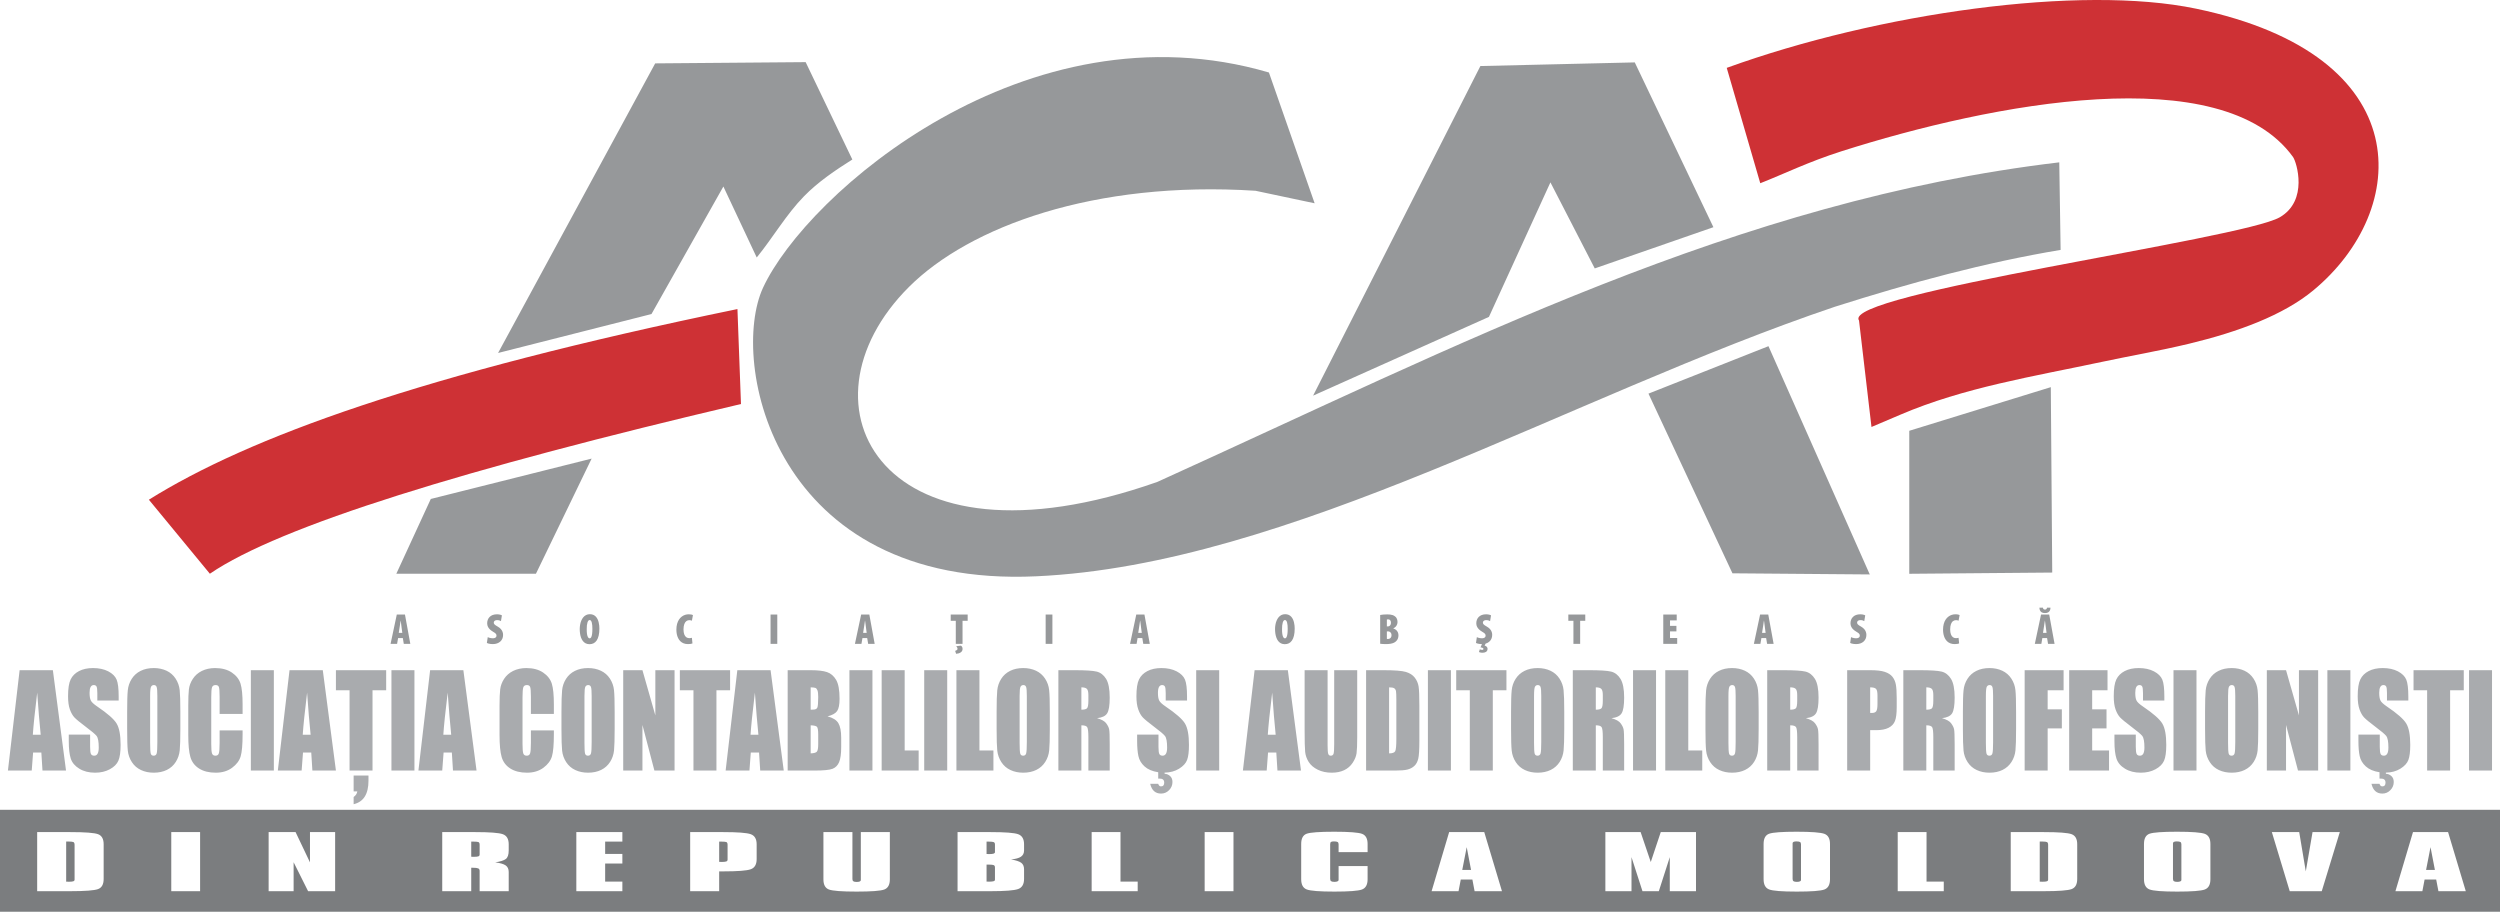
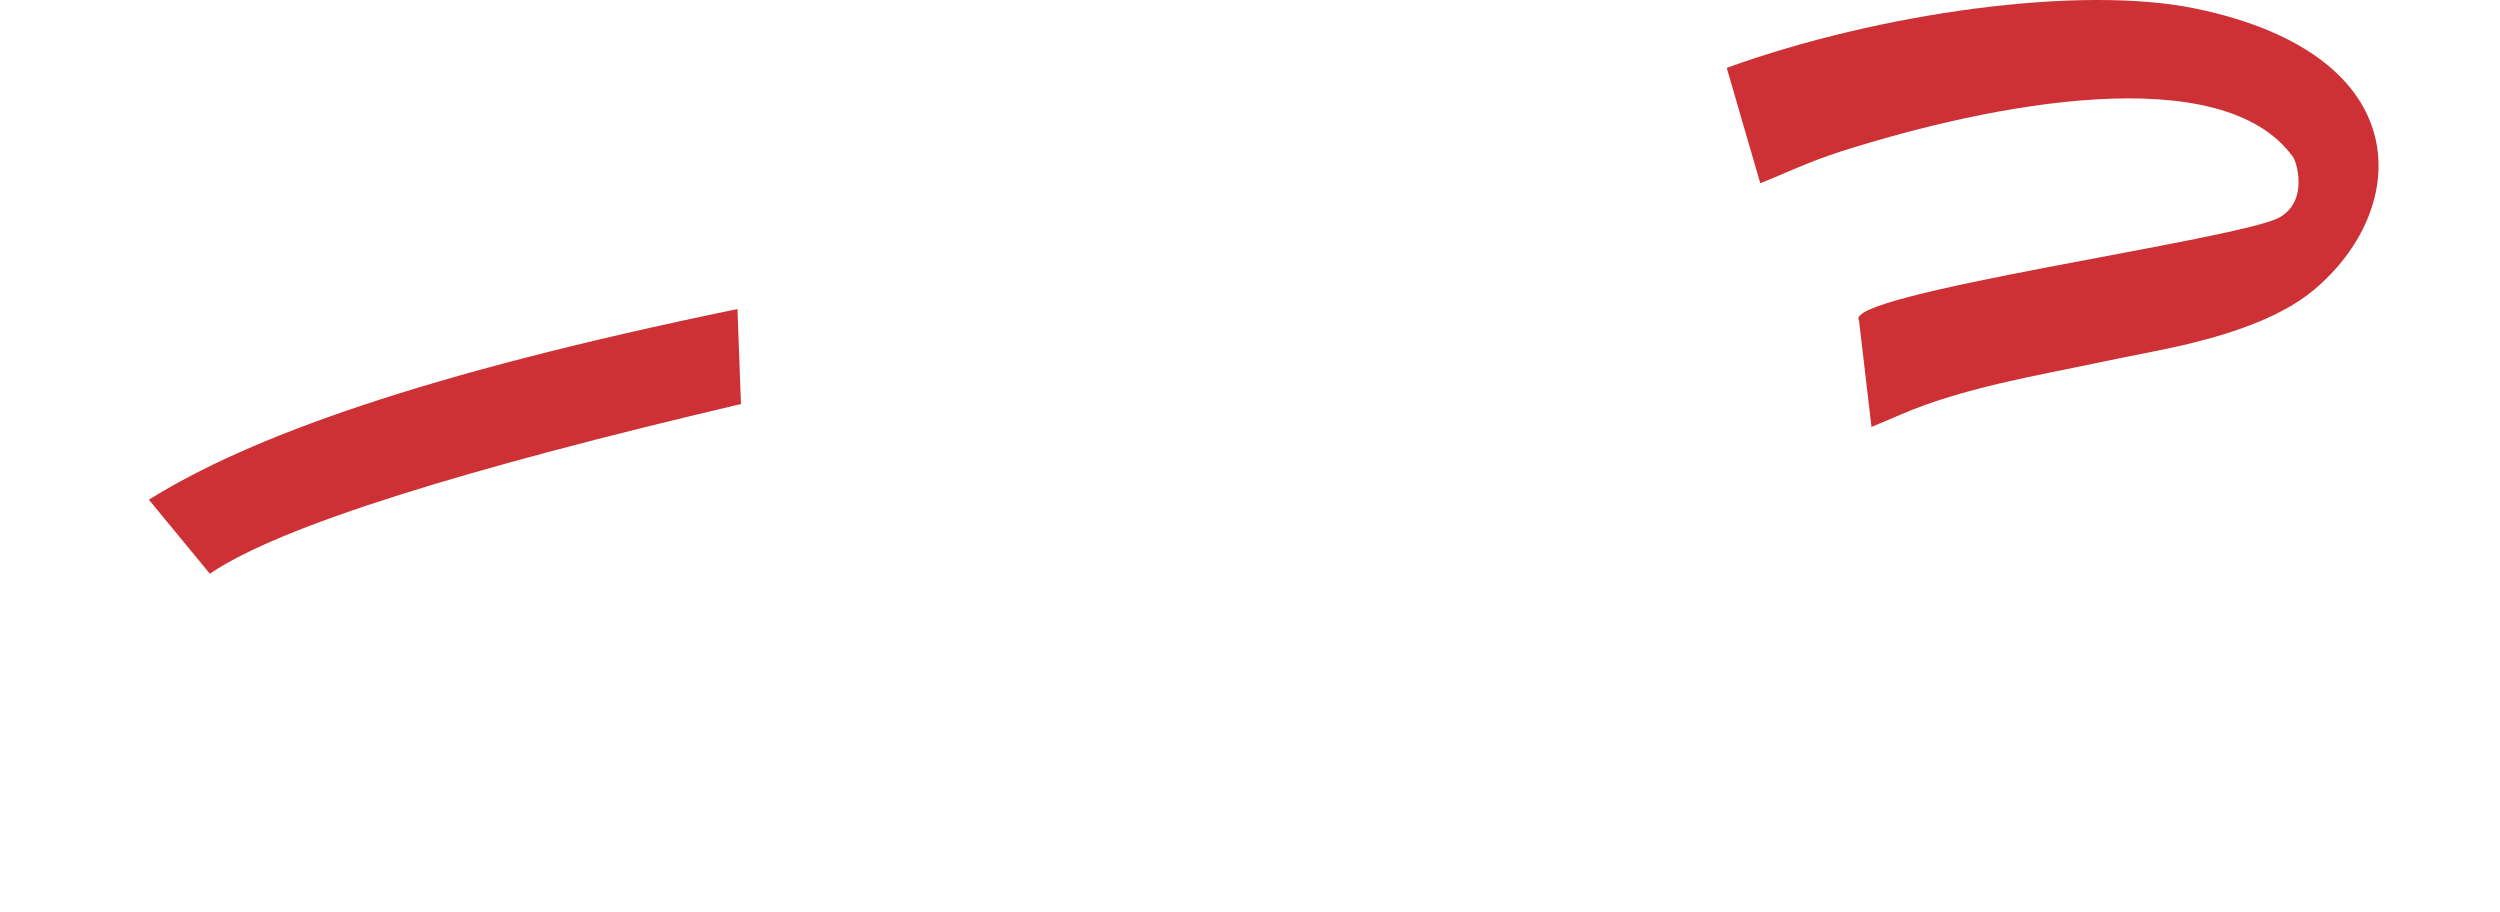
<svg xmlns="http://www.w3.org/2000/svg" viewBox="0 0 130 47.409" fill="none">
  <path fill-rule="evenodd" clip-rule="evenodd" d="M97.317 22.203C97.734 22.027 98.31 21.781 98.833 21.558C102.118 20.152 105.748 19.574 109.294 18.819C110.766 18.505 112.293 18.244 113.843 17.871C116.388 17.257 118.733 16.39 120.291 15.1C125.329 10.929 125.858 2.888 114.2 0.452C108.174 -0.807 97.678 0.673 89.79 3.529L91.534 9.528C92.752 9.051 94.033 8.416 95.748 7.869C103.582 5.374 115.551 3.055 119.237 8.163C119.425 8.425 120.049 10.433 118.547 11.299C116.559 12.447 95.668 15.281 96.669 16.668L97.317 22.203ZM38.347 16.071C21.882 19.463 12.915 22.751 7.742 25.985C8.799 27.268 9.856 28.551 10.913 29.834C14.55 27.347 24.255 24.364 38.531 21.009L38.347 16.071Z" fill="#CE3135" />
-   <path d="M2.749 34.85L3.433 40.069H2.209L2.15 39.131H1.721L1.65 40.069H0.412L1.02 34.85H2.749ZM2.116 38.206C2.055 37.615 1.995 36.885 1.934 36.017C1.813 37.014 1.737 37.744 1.707 38.206H2.116ZM6.171 36.429H5.061V36.043C5.061 35.862 5.046 35.747 5.019 35.697C4.99 35.648 4.943 35.623 4.876 35.623C4.804 35.623 4.75 35.657 4.713 35.723C4.676 35.79 4.658 35.891 4.658 36.026C4.658 36.2 4.678 36.332 4.72 36.42C4.759 36.508 4.873 36.614 5.058 36.739C5.59 37.099 5.925 37.392 6.063 37.622C6.202 37.852 6.271 38.223 6.271 38.735C6.271 39.107 6.232 39.381 6.155 39.557C6.079 39.733 5.931 39.882 5.711 40.001C5.491 40.12 5.236 40.18 4.944 40.18C4.625 40.18 4.351 40.111 4.126 39.973C3.899 39.836 3.75 39.66 3.68 39.448C3.611 39.234 3.576 38.933 3.576 38.541V38.2H4.686V38.834C4.686 39.031 4.701 39.156 4.732 39.212C4.764 39.268 4.82 39.296 4.899 39.296C4.979 39.296 5.038 39.261 5.076 39.19C5.115 39.119 5.135 39.013 5.135 38.874C5.135 38.566 5.098 38.365 5.024 38.271C4.948 38.175 4.761 38.019 4.465 37.797C4.167 37.573 3.97 37.411 3.873 37.31C3.778 37.209 3.697 37.068 3.634 36.89C3.57 36.712 3.539 36.484 3.539 36.207C3.539 35.807 3.584 35.514 3.674 35.33C3.763 35.145 3.909 35 4.109 34.896C4.31 34.792 4.552 34.739 4.836 34.739C5.147 34.739 5.412 34.797 5.63 34.91C5.849 35.025 5.993 35.168 6.065 35.342C6.136 35.514 6.171 35.808 6.171 36.224V36.429ZM9.378 37.906C9.378 38.431 9.367 38.802 9.346 39.02C9.323 39.239 9.255 39.438 9.141 39.619C9.027 39.799 8.872 39.938 8.677 40.035C8.482 40.131 8.254 40.18 7.995 40.18C7.749 40.18 7.528 40.134 7.332 40.042C7.135 39.951 6.978 39.814 6.859 39.632C6.74 39.449 6.669 39.25 6.646 39.035C6.623 38.819 6.612 38.444 6.612 37.906V37.014C6.612 36.489 6.622 36.118 6.645 35.898C6.666 35.681 6.734 35.482 6.849 35.301C6.964 35.121 7.118 34.982 7.314 34.885C7.509 34.788 7.735 34.739 7.995 34.739C8.242 34.739 8.462 34.786 8.658 34.877C8.854 34.969 9.012 35.105 9.131 35.288C9.25 35.471 9.321 35.67 9.344 35.884C9.367 36.1 9.378 36.475 9.378 37.014V37.906ZM8.182 36.191C8.182 35.948 8.171 35.793 8.146 35.725C8.123 35.657 8.075 35.623 8.001 35.623C7.938 35.623 7.89 35.651 7.857 35.706C7.823 35.76 7.807 35.922 7.807 36.191V38.628C7.807 38.932 7.819 39.119 7.84 39.19C7.862 39.261 7.913 39.296 7.992 39.296C8.074 39.296 8.125 39.255 8.149 39.174C8.171 39.091 8.182 38.898 8.182 38.59V36.191ZM12.615 37.126H11.42V36.217C11.42 35.952 11.406 35.788 11.381 35.721C11.356 35.657 11.3 35.623 11.213 35.623C11.113 35.623 11.052 35.663 11.025 35.742C10.998 35.822 10.985 35.994 10.985 36.258V38.683C10.985 38.937 10.998 39.102 11.025 39.179C11.052 39.258 11.111 39.296 11.204 39.296C11.293 39.296 11.351 39.258 11.378 39.179C11.405 39.102 11.42 38.921 11.42 38.635V37.981H12.615V38.183C12.615 38.722 12.581 39.106 12.514 39.331C12.447 39.557 12.298 39.755 12.068 39.925C11.839 40.094 11.554 40.18 11.219 40.18C10.867 40.18 10.579 40.107 10.352 39.963C10.125 39.819 9.974 39.62 9.9 39.365C9.826 39.11 9.79 38.727 9.79 38.215V36.691C9.79 36.315 9.801 36.033 9.823 35.845C9.846 35.657 9.913 35.475 10.027 35.301C10.14 35.127 10.295 34.989 10.495 34.889C10.695 34.791 10.924 34.739 11.184 34.739C11.536 34.739 11.827 34.818 12.056 34.972C12.285 35.127 12.435 35.32 12.508 35.551C12.579 35.782 12.615 36.142 12.615 36.629V37.126ZM14.24 40.069H13.044V34.85H14.24V40.069ZM16.785 34.85L17.468 40.069H16.244L16.185 39.131H15.756L15.685 40.069H14.447L15.055 34.85H16.785ZM16.152 38.206C16.09 37.615 16.03 36.885 15.969 36.017C15.848 37.014 15.772 37.744 15.742 38.206H16.152ZM20.081 34.85V35.894H19.371V40.069H18.177V35.894H17.468V34.85H20.081ZM18.389 40.327H19.161V40.598C19.161 41.291 18.904 41.697 18.389 41.819V41.443C18.499 41.367 18.562 41.27 18.58 41.153H18.389V40.327ZM21.551 40.069H20.355V34.85H21.551V40.069ZM24.095 34.85L24.78 40.069H23.555L23.496 39.131H23.067L22.996 40.069H21.758L22.366 34.85H24.095ZM23.462 38.206C23.401 37.615 23.341 36.885 23.28 36.017C23.158 37.014 23.083 37.744 23.053 38.206H23.462ZM28.801 37.126H27.607V36.217C27.607 35.952 27.593 35.788 27.567 35.721C27.542 35.657 27.486 35.623 27.399 35.623C27.3 35.623 27.238 35.663 27.211 35.742C27.185 35.822 27.171 35.994 27.171 36.258V38.683C27.171 38.937 27.185 39.102 27.211 39.179C27.238 39.258 27.297 39.296 27.39 39.296C27.48 39.296 27.537 39.258 27.564 39.179C27.591 39.102 27.607 38.921 27.607 38.635V37.981H28.801V38.183C28.801 38.722 28.768 39.106 28.701 39.331C28.634 39.557 28.484 39.755 28.255 39.925C28.025 40.094 27.741 40.18 27.404 40.18C27.054 40.18 26.765 40.107 26.538 39.963C26.311 39.819 26.16 39.62 26.086 39.365C26.012 39.11 25.976 38.727 25.976 38.215V36.691C25.976 36.315 25.988 36.033 26.01 35.845C26.033 35.657 26.1 35.475 26.213 35.301C26.326 35.127 26.482 34.989 26.681 34.889C26.881 34.791 27.111 34.739 27.369 34.739C27.723 34.739 28.013 34.818 28.242 34.972C28.471 35.127 28.621 35.32 28.694 35.551C28.766 35.782 28.801 36.142 28.801 36.629V37.126ZM31.962 37.906C31.962 38.431 31.951 38.802 31.93 39.02C31.907 39.239 31.84 39.438 31.725 39.619C31.611 39.799 31.456 39.938 31.261 40.035C31.066 40.131 30.838 40.18 30.579 40.18C30.333 40.18 30.112 40.134 29.916 40.042C29.719 39.951 29.562 39.814 29.443 39.632C29.324 39.449 29.253 39.25 29.23 39.035C29.208 38.819 29.196 38.444 29.196 37.906V37.014C29.196 36.489 29.207 36.118 29.229 35.898C29.25 35.681 29.318 35.482 29.433 35.301C29.548 35.121 29.702 34.982 29.898 34.885C30.093 34.788 30.319 34.739 30.579 34.739C30.826 34.739 31.047 34.786 31.242 34.877C31.438 34.969 31.596 35.105 31.716 35.288C31.835 35.471 31.905 35.67 31.928 35.884C31.951 36.1 31.962 36.475 31.962 37.014V37.906ZM30.766 36.191C30.766 35.948 30.755 35.793 30.73 35.725C30.707 35.657 30.659 35.623 30.585 35.623C30.522 35.623 30.474 35.651 30.441 35.706C30.408 35.76 30.392 35.922 30.392 36.191V38.628C30.392 38.932 30.403 39.119 30.424 39.19C30.446 39.261 30.497 39.296 30.576 39.296C30.657 39.296 30.709 39.255 30.732 39.174C30.755 39.091 30.766 38.898 30.766 38.59V36.191ZM35.077 34.85V40.069H34.029L33.407 37.697V40.069H32.407V34.85H33.407L34.078 37.201V34.85H35.077ZM37.965 34.85V35.894H37.255V40.069H36.06V35.894H35.352V34.85H37.965ZM40.07 34.85L40.755 40.069H39.531L39.471 39.131H39.041L38.971 40.069H37.733L38.341 34.85H40.07ZM39.437 38.206C39.376 37.615 39.316 36.885 39.255 36.017C39.134 37.014 39.058 37.744 39.028 38.206H39.437ZM40.959 34.85H42.153C42.529 34.85 42.815 34.883 43.008 34.95C43.202 35.016 43.359 35.151 43.479 35.354C43.598 35.557 43.657 35.884 43.657 36.336C43.657 36.641 43.615 36.854 43.531 36.974C43.447 37.095 43.281 37.187 43.032 37.251C43.309 37.323 43.496 37.441 43.595 37.605C43.693 37.77 43.742 38.022 43.742 38.361V38.845C43.742 39.197 43.707 39.458 43.635 39.629C43.565 39.798 43.451 39.913 43.296 39.976C43.141 40.039 42.823 40.069 42.342 40.069H40.959V34.85ZM42.155 35.742V36.904C42.206 36.901 42.246 36.9 42.275 36.9C42.392 36.9 42.467 36.867 42.498 36.802C42.531 36.736 42.547 36.549 42.547 36.24C42.547 36.076 42.533 35.961 42.507 35.897C42.48 35.831 42.446 35.788 42.404 35.772C42.361 35.755 42.278 35.745 42.155 35.742ZM42.155 37.716V39.176C42.323 39.17 42.43 39.14 42.477 39.086C42.524 39.033 42.547 38.9 42.547 38.69V38.203C42.547 37.98 42.526 37.844 42.484 37.797C42.442 37.75 42.333 37.722 42.155 37.716ZM45.367 40.069H44.17V34.85H45.367V40.069ZM47.043 34.85V39.025H47.77V40.069H45.846V34.85H47.043ZM49.255 40.069H48.059V34.85H49.255V40.069ZM50.931 34.85V39.025H51.658V40.069H49.734V34.85H50.931ZM54.59 37.906C54.59 38.431 54.58 38.802 54.558 39.02C54.536 39.239 54.468 39.438 54.353 39.619C54.239 39.799 54.084 39.938 53.889 40.035C53.695 40.131 53.467 40.18 53.208 40.18C52.962 40.18 52.741 40.134 52.545 40.042C52.347 39.951 52.191 39.814 52.072 39.632C51.953 39.449 51.882 39.25 51.858 39.035C51.836 38.819 51.824 38.444 51.824 37.906V37.014C51.824 36.489 51.835 36.118 51.857 35.898C51.879 35.681 51.947 35.482 52.062 35.301C52.176 35.121 52.331 34.982 52.526 34.885C52.721 34.788 52.948 34.739 53.208 34.739C53.454 34.739 53.675 34.786 53.871 34.877C54.066 34.969 54.224 35.105 54.344 35.288C54.463 35.471 54.534 35.67 54.556 35.884C54.58 36.1 54.59 36.475 54.59 37.014V37.906ZM53.395 36.191C53.395 35.948 53.383 35.793 53.359 35.725C53.335 35.657 53.288 35.623 53.214 35.623C53.151 35.623 53.103 35.651 53.07 35.706C53.036 35.76 53.02 35.922 53.02 36.191V38.628C53.02 38.932 53.032 39.119 53.053 39.19C53.074 39.261 53.126 39.296 53.205 39.296C53.286 39.296 53.338 39.255 53.361 39.174C53.383 39.091 53.395 38.898 53.395 38.59V36.191ZM55.036 34.85H55.882C56.446 34.85 56.828 34.874 57.028 34.923C57.228 34.973 57.39 35.099 57.517 35.302C57.642 35.506 57.705 35.83 57.705 36.275C57.705 36.681 57.661 36.954 57.572 37.094C57.483 37.234 57.308 37.317 57.047 37.345C57.282 37.412 57.443 37.501 57.524 37.614C57.605 37.724 57.656 37.827 57.675 37.92C57.696 38.014 57.705 38.272 57.705 38.693V40.069H56.596V38.335C56.596 38.056 56.575 37.883 56.536 37.816C56.498 37.75 56.396 37.716 56.232 37.716V40.069H55.036V34.85ZM56.232 35.742V36.904C56.366 36.904 56.46 36.883 56.514 36.841C56.569 36.799 56.596 36.663 56.596 36.432V36.147C56.596 35.98 56.569 35.873 56.517 35.821C56.465 35.769 56.37 35.742 56.232 35.742ZM60.559 40.177V40.237C60.66 40.237 60.753 40.276 60.84 40.35C60.926 40.425 60.968 40.53 60.968 40.663C60.968 40.826 60.91 40.968 60.794 41.087C60.677 41.207 60.538 41.266 60.375 41.266C60.078 41.266 59.889 41.097 59.81 40.757H60.227C60.254 40.847 60.302 40.892 60.372 40.892C60.483 40.892 60.539 40.827 60.539 40.698C60.539 40.556 60.461 40.486 60.304 40.486H60.227V40.157C59.922 40.109 59.685 40.008 59.516 39.854C59.346 39.699 59.24 39.52 59.197 39.315C59.153 39.111 59.131 38.854 59.131 38.541V38.2H60.241V38.834C60.241 39.031 60.257 39.156 60.288 39.212C60.32 39.268 60.375 39.296 60.454 39.296C60.612 39.296 60.69 39.155 60.69 38.874C60.69 38.566 60.652 38.365 60.578 38.271C60.503 38.175 60.317 38.019 60.02 37.797C59.723 37.573 59.526 37.411 59.429 37.31C59.333 37.209 59.252 37.068 59.19 36.89C59.126 36.712 59.094 36.484 59.094 36.207C59.094 35.807 59.139 35.514 59.229 35.33C59.319 35.145 59.464 35 59.665 34.896C59.865 34.792 60.108 34.739 60.392 34.739C60.703 34.739 60.967 34.797 61.185 34.91C61.405 35.025 61.549 35.168 61.62 35.342C61.691 35.514 61.726 35.808 61.726 36.224V36.429H60.617V36.043C60.617 35.862 60.602 35.747 60.574 35.697C60.545 35.648 60.498 35.623 60.431 35.623C60.286 35.623 60.213 35.758 60.213 36.026C60.213 36.2 60.233 36.332 60.275 36.42C60.315 36.508 60.428 36.614 60.614 36.739C61.145 37.099 61.48 37.392 61.618 37.622C61.757 37.852 61.826 38.223 61.826 38.735C61.826 39.085 61.794 39.346 61.729 39.517C61.666 39.688 61.527 39.84 61.313 39.972C61.1 40.104 60.849 40.172 60.559 40.177ZM63.398 40.069H62.202V34.85H63.398V40.069ZM66.968 34.85L67.652 40.069H66.427L66.368 39.131H65.939L65.868 40.069H64.631L65.239 34.85H66.968ZM66.335 38.206C66.273 37.615 66.213 36.885 66.153 36.017C66.031 37.014 65.956 37.744 65.925 38.206H66.335ZM70.575 34.85V38.339C70.575 38.734 70.563 39.012 70.541 39.172C70.517 39.332 70.451 39.496 70.339 39.665C70.227 39.834 70.08 39.962 69.897 40.049C69.715 40.136 69.499 40.18 69.251 40.18C68.977 40.18 68.734 40.128 68.524 40.025C68.314 39.922 68.157 39.787 68.052 39.622C67.948 39.456 67.887 39.282 67.868 39.098C67.849 38.914 67.84 38.528 67.84 37.938V34.85H69.035V38.764C69.035 38.991 69.046 39.138 69.068 39.2C69.09 39.264 69.133 39.296 69.2 39.296C69.276 39.296 69.324 39.261 69.346 39.192C69.368 39.121 69.378 38.956 69.378 38.696V34.85H70.575ZM71.037 34.85H71.932C72.51 34.85 72.899 34.879 73.103 34.94C73.306 35 73.462 35.099 73.567 35.236C73.674 35.374 73.74 35.528 73.767 35.696C73.793 35.864 73.807 36.196 73.807 36.691V38.519C73.807 38.988 73.787 39.301 73.748 39.459C73.708 39.616 73.642 39.741 73.544 39.83C73.448 39.919 73.328 39.981 73.187 40.017C73.044 40.052 72.832 40.069 72.545 40.069H71.037V34.85ZM72.233 35.742V39.176C72.405 39.176 72.511 39.138 72.552 39.06C72.591 38.98 72.61 38.767 72.61 38.419V36.391C72.61 36.154 72.603 36.003 72.591 35.936C72.577 35.87 72.547 35.821 72.499 35.79C72.452 35.759 72.364 35.742 72.233 35.742ZM75.448 40.069H74.251V34.85H75.448V40.069ZM78.335 34.85V35.894H77.626V40.069H76.43V35.894H75.723V34.85H78.335ZM81.341 37.906C81.341 38.431 81.329 38.802 81.308 39.02C81.286 39.239 81.218 39.438 81.104 39.619C80.99 39.799 80.834 39.938 80.64 40.035C80.445 40.131 80.217 40.18 79.958 40.18C79.712 40.18 79.491 40.134 79.295 40.042C79.098 39.951 78.941 39.814 78.822 39.632C78.703 39.449 78.632 39.25 78.609 39.035C78.586 38.819 78.575 38.444 78.575 37.906V37.014C78.575 36.489 78.585 36.118 78.608 35.898C78.629 35.681 78.697 35.482 78.812 35.301C78.927 35.121 79.081 34.982 79.276 34.885C79.472 34.788 79.698 34.739 79.958 34.739C80.204 34.739 80.425 34.786 80.621 34.877C80.817 34.969 80.975 35.105 81.094 35.288C81.213 35.471 81.284 35.67 81.306 35.884C81.329 36.1 81.341 36.475 81.341 37.014V37.906ZM80.145 36.191C80.145 35.948 80.133 35.793 80.109 35.725C80.086 35.657 80.037 35.623 79.964 35.623C79.9 35.623 79.853 35.651 79.82 35.706C79.787 35.76 79.77 35.922 79.77 36.191V38.628C79.77 38.932 79.781 39.119 79.803 39.19C79.824 39.261 79.876 39.296 79.955 39.296C80.036 39.296 80.088 39.255 80.111 39.174C80.133 39.091 80.145 38.898 80.145 38.59V36.191ZM81.786 34.85H82.632C83.197 34.85 83.578 34.874 83.778 34.923C83.978 34.973 84.141 35.099 84.266 35.302C84.392 35.506 84.456 35.83 84.456 36.275C84.456 36.681 84.411 36.954 84.322 37.094C84.234 37.234 84.058 37.317 83.796 37.345C84.033 37.412 84.193 37.501 84.275 37.614C84.355 37.724 84.406 37.827 84.425 37.92C84.446 38.014 84.456 38.272 84.456 38.693V40.069H83.346V38.335C83.346 38.056 83.326 37.883 83.287 37.816C83.248 37.75 83.146 37.716 82.982 37.716V40.069H81.786V34.85ZM82.982 35.742V36.904C83.116 36.904 83.21 36.883 83.264 36.841C83.319 36.799 83.346 36.663 83.346 36.432V36.147C83.346 35.98 83.32 35.873 83.267 35.821C83.215 35.769 83.12 35.742 82.982 35.742ZM86.114 40.069H84.918V34.85H86.114V40.069ZM87.79 34.85V39.025H88.517V40.069H86.594V34.85H87.79ZM91.45 37.906C91.45 38.431 91.439 38.802 91.417 39.02C91.395 39.239 91.327 39.438 91.213 39.619C91.099 39.799 90.944 39.938 90.749 40.035C90.554 40.131 90.326 40.18 90.067 40.18C89.821 40.18 89.6 40.134 89.404 40.042C89.207 39.951 89.05 39.814 88.931 39.632C88.812 39.449 88.741 39.25 88.718 39.035C88.695 38.819 88.684 38.444 88.684 37.906V37.014C88.684 36.489 88.695 36.118 88.717 35.898C88.738 35.681 88.806 35.482 88.921 35.301C89.036 35.121 89.19 34.982 89.386 34.885C89.58 34.788 89.808 34.739 90.067 34.739C90.314 34.739 90.534 34.786 90.73 34.877C90.926 34.969 91.084 35.105 91.204 35.288C91.323 35.471 91.394 35.67 91.416 35.884C91.439 36.1 91.45 36.475 91.45 37.014V37.906ZM90.254 36.191C90.254 35.948 90.243 35.793 90.219 35.725C90.195 35.657 90.147 35.623 90.073 35.623C90.01 35.623 89.963 35.651 89.93 35.706C89.896 35.76 89.879 35.922 89.879 36.191V38.628C89.879 38.932 89.891 39.119 89.912 39.19C89.933 39.261 89.985 39.296 90.064 39.296C90.146 39.296 90.197 39.255 90.221 39.174C90.243 39.091 90.254 38.898 90.254 38.59V36.191ZM91.895 34.85H92.742C93.305 34.85 93.688 34.874 93.888 34.923C94.087 34.973 94.25 35.099 94.376 35.302C94.502 35.506 94.565 35.83 94.565 36.275C94.565 36.681 94.52 36.954 94.431 37.094C94.343 37.234 94.168 37.317 93.906 37.345C94.142 37.412 94.302 37.501 94.384 37.614C94.464 37.724 94.516 37.827 94.535 37.92C94.555 38.014 94.565 38.272 94.565 38.693V40.069H93.455V38.335C93.455 38.056 93.435 37.883 93.396 37.816C93.357 37.75 93.255 37.716 93.091 37.716V40.069H91.895V34.85ZM93.091 35.742V36.904C93.225 36.904 93.319 36.883 93.374 36.841C93.428 36.799 93.455 36.663 93.455 36.432V36.147C93.455 35.98 93.429 35.873 93.376 35.821C93.324 35.769 93.229 35.742 93.091 35.742ZM96.053 34.85H97.257C97.582 34.85 97.834 34.878 98.008 34.937C98.183 34.995 98.315 35.079 98.403 35.188C98.491 35.297 98.551 35.431 98.582 35.586C98.613 35.742 98.629 35.983 98.629 36.31V36.765C98.629 37.099 98.598 37.342 98.538 37.493C98.477 37.647 98.366 37.763 98.204 37.846C98.042 37.927 97.831 37.968 97.57 37.968H97.249V40.069H96.053V34.85ZM97.249 35.742V37.071C97.283 37.073 97.312 37.074 97.336 37.074C97.447 37.074 97.522 37.043 97.566 36.983C97.608 36.921 97.629 36.793 97.629 36.601V36.172C97.629 35.993 97.605 35.876 97.555 35.824C97.506 35.77 97.404 35.742 97.249 35.742ZM98.973 34.85H99.819C100.383 34.85 100.764 34.874 100.965 34.923C101.164 34.973 101.327 35.099 101.453 35.302C101.579 35.506 101.642 35.83 101.642 36.275C101.642 36.681 101.597 36.954 101.509 37.094C101.42 37.234 101.245 37.317 100.983 37.345C101.219 37.412 101.379 37.501 101.461 37.614C101.541 37.724 101.593 37.827 101.612 37.92C101.632 38.014 101.642 38.272 101.642 38.693V40.069H100.532V38.335C100.532 38.056 100.512 37.883 100.473 37.816C100.434 37.75 100.332 37.716 100.168 37.716V40.069H98.973V34.85ZM100.168 35.742V36.904C100.302 36.904 100.396 36.883 100.451 36.841C100.505 36.799 100.532 36.663 100.532 36.432V36.147C100.532 35.98 100.506 35.873 100.454 35.821C100.401 35.769 100.306 35.742 100.168 35.742ZM104.836 37.906C104.836 38.431 104.826 38.802 104.804 39.02C104.782 39.239 104.714 39.438 104.599 39.619C104.485 39.799 104.33 39.938 104.135 40.035C103.941 40.131 103.713 40.18 103.454 40.18C103.208 40.18 102.987 40.134 102.791 40.042C102.594 39.951 102.436 39.814 102.317 39.632C102.198 39.449 102.127 39.25 102.104 39.035C102.082 38.819 102.071 38.444 102.071 37.906V37.014C102.071 36.489 102.081 36.118 102.104 35.898C102.125 35.681 102.192 35.482 102.308 35.301C102.422 35.121 102.577 34.982 102.772 34.885C102.967 34.788 103.194 34.739 103.454 34.739C103.7 34.739 103.921 34.786 104.117 34.877C104.312 34.969 104.471 35.105 104.59 35.288C104.709 35.471 104.78 35.67 104.802 35.884C104.826 36.1 104.836 36.475 104.836 37.014V37.906ZM103.641 36.191C103.641 35.948 103.629 35.793 103.605 35.725C103.582 35.657 103.533 35.623 103.46 35.623C103.397 35.623 103.349 35.651 103.316 35.706C103.282 35.76 103.266 35.922 103.266 36.191V38.628C103.266 38.932 103.278 39.119 103.299 39.19C103.32 39.261 103.371 39.296 103.451 39.296C103.532 39.296 103.584 39.255 103.607 39.174C103.629 39.091 103.641 38.898 103.641 38.59V36.191ZM105.282 34.85H107.307V35.894H106.478V36.884H107.216V37.877H106.478V40.069H105.282V34.85ZM107.597 34.85H109.591V35.894H108.793V36.884H109.539V37.877H108.793V39.025H109.67V40.069H107.597V34.85ZM112.546 36.429H111.436V36.043C111.436 35.862 111.421 35.747 111.394 35.697C111.366 35.648 111.318 35.623 111.251 35.623C111.18 35.623 111.125 35.657 111.088 35.723C111.052 35.79 111.034 35.891 111.034 36.026C111.034 36.2 111.053 36.332 111.095 36.42C111.135 36.508 111.248 36.614 111.434 36.739C111.966 37.099 112.3 37.392 112.439 37.622C112.578 37.852 112.646 38.223 112.646 38.735C112.646 39.107 112.608 39.381 112.531 39.557C112.454 39.733 112.306 39.882 112.087 40.001C111.867 40.12 111.612 40.18 111.32 40.18C111 40.18 110.727 40.111 110.501 39.973C110.274 39.836 110.126 39.66 110.056 39.448C109.987 39.234 109.951 38.933 109.951 38.541V38.2H111.061V38.834C111.061 39.031 111.077 39.156 111.108 39.212C111.139 39.268 111.195 39.296 111.274 39.296C111.354 39.296 111.413 39.261 111.452 39.19C111.49 39.119 111.51 39.013 111.51 38.874C111.51 38.566 111.473 38.365 111.399 38.271C111.324 38.175 111.137 38.019 110.84 37.797C110.543 37.573 110.346 37.411 110.249 37.31C110.153 37.209 110.073 37.068 110.009 36.89C109.945 36.712 109.915 36.484 109.915 36.207C109.915 35.807 109.96 35.514 110.049 35.33C110.138 35.145 110.284 35 110.484 34.896C110.685 34.792 110.927 34.739 111.211 34.739C111.523 34.739 111.787 34.797 112.005 34.91C112.225 35.025 112.368 35.168 112.441 35.342C112.512 35.514 112.546 35.808 112.546 36.224V36.429ZM114.217 40.069H113.022V34.85H114.217V40.069ZM117.429 37.906C117.429 38.431 117.418 38.802 117.397 39.02C117.374 39.239 117.307 39.438 117.192 39.619C117.078 39.799 116.923 39.938 116.728 40.035C116.533 40.131 116.305 40.18 116.047 40.18C115.8 40.18 115.579 40.134 115.383 40.042C115.187 39.951 115.029 39.814 114.911 39.632C114.792 39.449 114.721 39.25 114.697 39.035C114.675 38.819 114.663 38.444 114.663 37.906V37.014C114.663 36.489 114.674 36.118 114.696 35.898C114.718 35.681 114.786 35.482 114.901 35.301C115.015 35.121 115.169 34.982 115.365 34.885C115.561 34.788 115.787 34.739 116.047 34.739C116.293 34.739 116.514 34.786 116.71 34.877C116.906 34.969 117.064 35.105 117.183 35.288C117.302 35.471 117.373 35.67 117.395 35.884C117.418 36.1 117.429 36.475 117.429 37.014V37.906ZM116.234 36.191C116.234 35.948 116.222 35.793 116.198 35.725C116.175 35.657 116.126 35.623 116.053 35.623C115.99 35.623 115.942 35.651 115.909 35.706C115.875 35.76 115.859 35.922 115.859 36.191V38.628C115.859 38.932 115.871 39.119 115.892 39.19C115.913 39.261 115.964 39.296 116.043 39.296C116.125 39.296 116.177 39.255 116.2 39.174C116.222 39.091 116.234 38.898 116.234 38.59V36.191ZM120.544 34.85V40.069H119.496L118.874 37.697V40.069H117.875V34.85H118.874L119.545 37.201V34.85H120.544ZM122.22 40.069H121.024V34.85H122.22V40.069ZM124.066 40.177V40.237C124.167 40.237 124.26 40.276 124.346 40.35C124.432 40.425 124.475 40.53 124.475 40.663C124.475 40.826 124.417 40.968 124.3 41.087C124.184 41.207 124.045 41.266 123.882 41.266C123.584 41.266 123.396 41.097 123.316 40.757H123.734C123.761 40.847 123.809 40.892 123.879 40.892C123.99 40.892 124.047 40.827 124.047 40.698C124.047 40.556 123.968 40.486 123.811 40.486H123.734V40.157C123.429 40.109 123.192 40.008 123.023 39.854C122.853 39.699 122.746 39.52 122.703 39.315C122.659 39.111 122.638 38.854 122.638 38.541V38.2H123.748V38.834C123.748 39.031 123.764 39.156 123.795 39.212C123.826 39.268 123.882 39.296 123.961 39.296C124.118 39.296 124.197 39.155 124.197 38.874C124.197 38.566 124.159 38.365 124.084 38.271C124.01 38.175 123.823 38.019 123.527 37.797C123.23 37.573 123.032 37.411 122.936 37.31C122.839 37.209 122.76 37.068 122.696 36.89C122.632 36.712 122.601 36.484 122.601 36.207C122.601 35.807 122.646 35.514 122.736 35.33C122.825 35.145 122.971 35 123.171 34.896C123.372 34.792 123.614 34.739 123.898 34.739C124.21 34.739 124.474 34.797 124.692 34.91C124.911 35.025 125.055 35.168 125.127 35.342C125.198 35.514 125.233 35.808 125.233 36.224V36.429H124.123V36.043C124.123 35.862 124.109 35.747 124.081 35.697C124.052 35.648 124.005 35.623 123.938 35.623C123.793 35.623 123.72 35.758 123.72 36.026C123.72 36.2 123.74 36.332 123.781 36.42C123.822 36.508 123.935 36.614 124.12 36.739C124.653 37.099 124.987 37.392 125.125 37.622C125.264 37.852 125.333 38.223 125.333 38.735C125.333 39.085 125.301 39.346 125.236 39.517C125.172 39.688 125.033 39.84 124.82 39.972C124.606 40.104 124.356 40.172 124.066 40.177ZM128.116 34.85V35.894H127.406V40.069H126.211V35.894H125.504V34.85H128.116ZM129.585 40.069H128.389V34.85H129.585V40.069Z" fill="#A9ABAE" />
-   <path fill-rule="evenodd" clip-rule="evenodd" d="M0 42.109H130V47.409H0V42.109ZM3.441 43.76V45.846C3.458 45.846 3.483 45.847 3.518 45.848C3.552 45.85 3.577 45.85 3.592 45.85C3.7 45.85 3.774 45.842 3.815 45.826C3.857 45.81 3.878 45.781 3.878 45.739V43.939C3.878 43.856 3.857 43.806 3.818 43.788C3.779 43.77 3.697 43.76 3.574 43.76H3.441ZM3.652 43.269C4.428 43.269 4.912 43.306 5.104 43.38C5.295 43.454 5.39 43.628 5.39 43.9V45.706C5.39 45.984 5.294 46.16 5.099 46.233C4.905 46.304 4.425 46.342 3.66 46.342H1.933V43.269H3.652ZM8.906 43.269H10.405V46.342H8.906V43.269ZM13.969 46.342V43.269H15.37L16.119 44.843V43.269H17.427V46.342H16.021L15.268 44.836V46.342H13.969ZM24.941 43.931C24.941 43.854 24.921 43.806 24.881 43.789C24.842 43.773 24.76 43.764 24.637 43.764H24.504V44.55C24.521 44.55 24.545 44.551 24.577 44.553C24.607 44.553 24.631 44.554 24.645 44.554C24.76 44.554 24.837 44.546 24.879 44.529C24.921 44.513 24.941 44.481 24.941 44.434V43.931ZM22.996 46.342V43.269H24.714C25.462 43.269 25.939 43.305 26.145 43.378C26.351 43.452 26.453 43.627 26.453 43.904V44.222C26.453 44.445 26.402 44.594 26.301 44.669C26.201 44.744 26.016 44.802 25.751 44.843C26.007 44.875 26.189 44.927 26.295 45.001C26.4 45.074 26.453 45.188 26.453 45.342V46.342H24.941V45.286C24.941 45.222 24.916 45.179 24.868 45.157C24.82 45.135 24.727 45.123 24.595 45.123H24.504V46.342H22.996ZM29.969 46.342V43.269H32.363V43.764H31.468V44.403H32.363V44.904H31.468V45.843H32.363V46.342H29.969ZM37.397 43.764V44.817C37.415 44.817 37.438 44.818 37.471 44.819C37.501 44.82 37.525 44.821 37.539 44.821C37.653 44.821 37.73 44.811 37.772 44.794C37.813 44.778 37.834 44.745 37.834 44.699V43.931C37.834 43.854 37.813 43.806 37.775 43.789C37.735 43.773 37.653 43.764 37.531 43.764H37.397ZM35.889 46.342V43.269H37.608C38.355 43.269 38.832 43.305 39.038 43.378C39.244 43.452 39.346 43.627 39.346 43.904V44.673C39.346 44.953 39.243 45.129 39.037 45.202C38.829 45.276 38.355 45.312 37.617 45.312H37.397V46.342H35.889ZM42.818 43.269H44.326V45.709C44.326 45.765 44.342 45.804 44.376 45.827C44.408 45.85 44.465 45.861 44.546 45.861C44.616 45.861 44.67 45.853 44.709 45.836C44.745 45.819 44.763 45.795 44.763 45.763V43.269H46.272V45.728C46.272 46.007 46.175 46.183 45.982 46.255C45.789 46.327 45.311 46.363 44.546 46.363C43.771 46.363 43.289 46.326 43.1 46.253C42.911 46.179 42.818 46.004 42.818 45.728V43.269ZM51.738 45.111C51.738 45.047 51.717 45.006 51.675 44.987C51.634 44.969 51.548 44.959 51.417 44.959H51.301V45.843C51.316 45.843 51.337 45.843 51.37 45.844C51.4 45.845 51.422 45.846 51.434 45.846C51.542 45.846 51.62 45.838 51.668 45.823C51.715 45.808 51.738 45.782 51.738 45.746V45.111ZM51.738 43.915C51.738 43.851 51.717 43.81 51.675 43.791C51.634 43.773 51.548 43.764 51.417 43.764H51.301V44.407C51.316 44.407 51.337 44.408 51.37 44.41C51.4 44.412 51.422 44.413 51.434 44.413C51.542 44.413 51.62 44.404 51.668 44.389C51.715 44.372 51.738 44.347 51.738 44.312V43.915ZM49.793 46.342V43.269H51.511C52.259 43.269 52.736 43.305 52.942 43.378C53.148 43.452 53.251 43.627 53.251 43.904V44.225C53.251 44.368 53.196 44.475 53.09 44.549C52.983 44.622 52.81 44.669 52.574 44.691C52.828 44.734 53.005 44.791 53.103 44.864C53.201 44.936 53.251 45.05 53.251 45.203V45.703C53.251 45.981 53.147 46.158 52.941 46.231C52.733 46.304 52.259 46.342 51.52 46.342H49.793ZM56.766 46.342V43.269H58.266V45.843H59.16V46.342H56.766ZM62.642 43.269H64.141V46.342H62.642V43.269ZM67.662 43.886C67.662 43.6 67.757 43.423 67.949 43.353C68.14 43.285 68.617 43.25 69.38 43.25C70.159 43.25 70.643 43.288 70.832 43.361C71.021 43.435 71.115 43.61 71.115 43.886V44.312H69.607V43.904C69.607 43.846 69.589 43.806 69.555 43.784C69.52 43.764 69.456 43.753 69.363 43.753C69.291 43.753 69.241 43.763 69.212 43.781C69.184 43.799 69.169 43.84 69.169 43.904V45.702C69.169 45.758 69.186 45.798 69.219 45.822C69.251 45.845 69.308 45.857 69.389 45.857C69.456 45.857 69.51 45.848 69.549 45.831C69.588 45.812 69.607 45.788 69.607 45.755V45.035H71.115V45.72C71.115 46.003 71.018 46.18 70.824 46.254C70.629 46.327 70.151 46.363 69.389 46.363C68.617 46.363 68.137 46.325 67.947 46.25C67.757 46.176 67.662 45.999 67.662 45.72V43.886ZM76.037 45.236H76.495L76.269 44.052L76.037 45.236ZM74.443 46.342L75.356 43.269H77.181L78.102 46.342H76.679L76.564 45.735H75.96L75.844 46.342H74.443ZM84.838 44.571V46.342H83.479V43.269H85.313L85.84 44.825L86.359 43.269H88.192V46.342H86.829V44.571L86.259 46.342H85.408L84.838 44.571ZM93.215 45.702C93.215 45.76 93.231 45.8 93.264 45.823C93.297 45.845 93.353 45.857 93.434 45.857C93.505 45.857 93.558 45.849 93.597 45.831C93.633 45.815 93.652 45.792 93.652 45.763V43.904C93.652 43.845 93.635 43.806 93.601 43.784C93.566 43.764 93.502 43.753 93.409 43.753C93.345 43.753 93.297 43.761 93.264 43.778C93.231 43.795 93.215 43.818 93.215 43.847V45.702ZM91.707 43.886C91.707 43.6 91.803 43.423 91.998 43.353C92.193 43.285 92.668 43.25 93.425 43.25C94.199 43.25 94.681 43.288 94.874 43.361C95.065 43.435 95.16 43.61 95.16 43.886V45.72C95.16 46.003 95.064 46.18 94.869 46.254C94.674 46.327 94.197 46.363 93.434 46.363C92.662 46.363 92.183 46.325 91.992 46.25C91.802 46.176 91.707 45.999 91.707 45.72V43.886ZM98.681 46.342V43.269H100.18V45.843H101.076V46.342H98.681ZM106.066 43.76V45.846C106.083 45.846 106.108 45.847 106.143 45.848C106.177 45.85 106.202 45.85 106.216 45.85C106.325 45.85 106.399 45.842 106.441 45.826C106.483 45.81 106.503 45.781 106.503 45.739V43.939C106.503 43.856 106.483 43.806 106.443 43.788C106.404 43.77 106.322 43.76 106.199 43.76H106.066ZM106.276 43.269C107.053 43.269 107.537 43.306 107.729 43.38C107.92 43.454 108.015 43.628 108.015 43.9V45.706C108.015 45.984 107.919 46.16 107.724 46.233C107.53 46.304 107.05 46.342 106.285 46.342H104.558V43.269H106.276ZM112.995 45.702C112.995 45.76 113.011 45.8 113.044 45.823C113.077 45.845 113.134 45.857 113.215 45.857C113.285 45.857 113.338 45.849 113.377 45.831C113.414 45.815 113.432 45.792 113.432 45.763V43.904C113.432 43.845 113.415 43.806 113.381 43.784C113.346 43.764 113.282 43.753 113.188 43.753C113.125 43.753 113.077 43.761 113.044 43.778C113.011 43.795 112.995 43.818 112.995 43.847V45.702ZM111.487 43.886C111.487 43.6 111.584 43.423 111.778 43.353C111.973 43.285 112.448 43.25 113.206 43.25C113.98 43.25 114.462 43.288 114.654 43.361C114.845 43.435 114.941 43.61 114.941 43.886V45.72C114.941 46.003 114.844 46.18 114.649 46.254C114.454 46.327 113.977 46.363 113.215 46.363C112.442 46.363 111.963 46.325 111.772 46.25C111.582 46.176 111.487 45.999 111.487 45.72V43.886ZM119.066 46.342L118.136 43.269H119.559L119.901 45.312L120.252 43.269H121.67L120.731 46.342H119.066ZM126.156 45.236H126.615L126.387 44.052L126.156 45.236ZM124.562 46.342L125.475 43.269H127.3L128.221 46.342H126.798L126.682 45.735H126.079L125.963 46.342H124.562Z" fill="#7B7D7F" />
-   <path fill-rule="evenodd" clip-rule="evenodd" d="M30.765 23.847L27.869 29.834H20.609L22.401 25.946L30.765 23.847ZM20.947 33.179L20.997 33.48H21.336L21.058 31.956H20.633L20.31 33.48H20.649L20.701 33.179H20.947ZM20.735 32.91L20.78 32.621C20.783 32.6 20.787 32.575 20.792 32.545C20.795 32.517 20.8 32.486 20.805 32.453C20.809 32.42 20.815 32.388 20.819 32.358C20.824 32.327 20.828 32.299 20.832 32.275H20.836C20.84 32.299 20.843 32.326 20.848 32.357C20.852 32.388 20.856 32.419 20.86 32.451C20.864 32.483 20.868 32.514 20.872 32.544C20.875 32.573 20.878 32.599 20.881 32.621L20.92 32.91H20.735ZM25.317 33.434C25.336 33.444 25.36 33.454 25.392 33.463C25.423 33.472 25.459 33.479 25.499 33.485C25.539 33.49 25.581 33.493 25.625 33.493C25.705 33.493 25.778 33.482 25.844 33.459C25.91 33.437 25.965 33.404 26.013 33.362C26.06 33.321 26.096 33.27 26.122 33.212C26.147 33.154 26.16 33.088 26.16 33.016C26.161 32.964 26.152 32.912 26.134 32.861C26.117 32.809 26.087 32.76 26.046 32.712C26.006 32.665 25.95 32.622 25.88 32.582C25.837 32.558 25.803 32.537 25.776 32.519C25.749 32.5 25.728 32.483 25.714 32.468C25.7 32.452 25.689 32.437 25.684 32.423C25.679 32.408 25.676 32.392 25.677 32.377C25.677 32.353 25.683 32.331 25.695 32.312C25.708 32.292 25.727 32.276 25.753 32.264C25.779 32.252 25.811 32.246 25.851 32.245C25.895 32.246 25.933 32.251 25.966 32.261C25.999 32.272 26.027 32.283 26.05 32.298L26.099 31.997C26.084 31.987 26.062 31.979 26.037 31.971C26.01 31.962 25.982 31.956 25.949 31.951C25.917 31.945 25.884 31.943 25.849 31.943C25.761 31.943 25.684 31.956 25.619 31.98C25.554 32.005 25.501 32.039 25.458 32.083C25.416 32.126 25.385 32.175 25.364 32.232C25.343 32.287 25.333 32.347 25.333 32.41C25.332 32.439 25.336 32.47 25.343 32.504C25.35 32.538 25.364 32.574 25.384 32.611C25.404 32.649 25.433 32.687 25.471 32.725C25.509 32.764 25.559 32.801 25.62 32.838C25.665 32.864 25.701 32.888 25.73 32.908C25.759 32.929 25.781 32.951 25.796 32.974C25.81 32.996 25.817 33.023 25.817 33.055C25.817 33.081 25.81 33.104 25.797 33.124C25.783 33.145 25.762 33.161 25.734 33.172C25.707 33.184 25.671 33.19 25.627 33.191C25.597 33.191 25.566 33.188 25.534 33.183C25.501 33.178 25.47 33.172 25.441 33.163C25.411 33.154 25.385 33.144 25.363 33.132L25.317 33.434ZM30.655 33.498C30.732 33.498 30.801 33.483 30.864 33.452C30.927 33.421 30.98 33.373 31.026 33.307C31.071 33.242 31.106 33.157 31.131 33.054C31.155 32.951 31.168 32.828 31.168 32.684C31.169 32.636 31.166 32.583 31.16 32.528C31.154 32.473 31.145 32.418 31.131 32.362C31.118 32.306 31.099 32.253 31.076 32.203C31.052 32.152 31.022 32.107 30.985 32.067C30.949 32.027 30.905 31.996 30.853 31.973C30.802 31.95 30.742 31.938 30.673 31.938C30.599 31.938 30.534 31.953 30.477 31.982C30.419 32.011 30.37 32.051 30.328 32.102C30.287 32.153 30.253 32.211 30.225 32.278C30.198 32.343 30.178 32.413 30.166 32.488C30.153 32.562 30.146 32.638 30.146 32.714C30.146 32.789 30.151 32.864 30.162 32.94C30.172 33.015 30.19 33.086 30.213 33.153C30.238 33.22 30.269 33.279 30.308 33.331C30.347 33.382 30.396 33.423 30.453 33.453C30.509 33.482 30.576 33.497 30.652 33.498H30.655ZM30.661 33.195C30.628 33.194 30.599 33.175 30.576 33.137C30.553 33.099 30.536 33.043 30.524 32.97C30.513 32.898 30.509 32.811 30.51 32.709C30.51 32.642 30.512 32.579 30.518 32.523C30.524 32.466 30.534 32.416 30.547 32.374C30.559 32.332 30.576 32.299 30.595 32.276C30.614 32.253 30.636 32.242 30.661 32.241C30.688 32.242 30.711 32.253 30.729 32.276C30.747 32.299 30.762 32.331 30.773 32.373C30.784 32.415 30.792 32.464 30.797 32.52C30.802 32.575 30.804 32.636 30.804 32.702C30.804 32.806 30.799 32.895 30.789 32.968C30.779 33.042 30.763 33.098 30.743 33.137C30.721 33.175 30.695 33.194 30.664 33.195H30.661ZM35.979 33.166C35.966 33.168 35.953 33.172 35.937 33.174C35.922 33.177 35.906 33.179 35.889 33.181C35.873 33.183 35.858 33.184 35.843 33.184C35.784 33.184 35.731 33.168 35.687 33.136C35.642 33.104 35.607 33.054 35.581 32.987C35.556 32.919 35.543 32.833 35.542 32.727C35.544 32.614 35.557 32.523 35.584 32.452C35.611 32.382 35.647 32.329 35.692 32.297C35.738 32.264 35.79 32.248 35.847 32.248C35.877 32.248 35.901 32.251 35.922 32.256C35.944 32.262 35.962 32.269 35.979 32.277L36.033 31.983C36.018 31.974 35.992 31.965 35.956 31.956C35.92 31.948 35.874 31.943 35.819 31.943C35.754 31.943 35.691 31.952 35.629 31.971C35.567 31.991 35.508 32.021 35.453 32.062C35.398 32.103 35.35 32.154 35.307 32.218C35.266 32.281 35.233 32.356 35.208 32.444C35.184 32.531 35.172 32.63 35.172 32.743C35.172 32.823 35.179 32.899 35.193 32.973C35.208 33.047 35.23 33.115 35.261 33.178C35.291 33.241 35.33 33.296 35.377 33.343C35.425 33.39 35.482 33.427 35.548 33.453C35.614 33.479 35.69 33.493 35.776 33.493C35.829 33.493 35.876 33.49 35.916 33.483C35.957 33.477 35.987 33.469 36.008 33.459L35.979 33.166ZM40.069 33.48H40.419V31.956H40.069V33.48ZM45.094 33.179L45.144 33.48H45.483L45.205 31.956H44.78L44.457 33.48H44.795L44.848 33.179H45.094ZM44.882 32.91L44.927 32.621C44.93 32.6 44.934 32.575 44.939 32.545C44.943 32.517 44.947 32.486 44.952 32.453C44.956 32.42 44.961 32.388 44.966 32.358C44.97 32.327 44.975 32.299 44.979 32.275H44.984C44.986 32.299 44.991 32.326 44.995 32.357C44.998 32.388 45.002 32.419 45.007 32.451C45.011 32.483 45.015 32.514 45.019 32.544C45.023 32.573 45.026 32.599 45.029 32.621L45.067 32.91H44.882ZM49.701 33.48H50.052V32.282H50.319V31.956H49.437V32.282H49.701V33.48ZM49.718 33.998C49.764 33.994 49.809 33.986 49.849 33.975C49.89 33.963 49.925 33.946 49.956 33.925C49.987 33.904 50.011 33.879 50.028 33.848C50.045 33.817 50.054 33.781 50.054 33.74C50.054 33.711 50.05 33.685 50.041 33.663C50.032 33.641 50.021 33.623 50.008 33.607C49.995 33.593 49.981 33.581 49.968 33.573L49.722 33.602C49.73 33.611 49.74 33.623 49.751 33.638C49.762 33.652 49.772 33.669 49.78 33.686C49.788 33.703 49.792 33.721 49.792 33.74C49.792 33.758 49.784 33.774 49.772 33.788C49.758 33.802 49.742 33.814 49.723 33.824C49.704 33.833 49.685 33.841 49.668 33.846L49.718 33.998ZM54.374 33.48H54.725V31.956H54.374V33.48ZM59.4 33.179L59.45 33.48H59.789L59.511 31.956H59.086L58.763 33.48H59.102L59.154 33.179H59.4ZM59.188 32.91L59.233 32.621C59.236 32.6 59.24 32.575 59.245 32.545C59.249 32.517 59.253 32.486 59.258 32.453C59.263 32.42 59.267 32.388 59.272 32.358C59.277 32.327 59.281 32.299 59.285 32.275H59.29C59.293 32.299 59.297 32.326 59.301 32.357C59.304 32.388 59.309 32.419 59.313 32.451C59.317 32.483 59.321 32.514 59.325 32.544C59.329 32.573 59.332 32.599 59.334 32.621L59.373 32.91H59.188ZM66.811 33.498C66.887 33.498 66.957 33.483 67.02 33.452C67.082 33.421 67.136 33.373 67.182 33.307C67.227 33.242 67.262 33.157 67.287 33.054C67.311 32.951 67.324 32.828 67.324 32.684C67.325 32.636 67.322 32.583 67.316 32.528C67.31 32.473 67.301 32.418 67.287 32.362C67.274 32.306 67.255 32.253 67.232 32.203C67.208 32.152 67.178 32.107 67.141 32.067C67.105 32.027 67.061 31.996 67.009 31.973C66.958 31.95 66.898 31.938 66.829 31.938C66.755 31.938 66.689 31.953 66.632 31.982C66.575 32.011 66.526 32.051 66.484 32.102C66.443 32.153 66.408 32.211 66.381 32.278C66.354 32.343 66.335 32.413 66.322 32.488C66.308 32.562 66.302 32.638 66.302 32.714C66.302 32.789 66.308 32.864 66.318 32.94C66.329 33.015 66.346 33.086 66.37 33.153C66.394 33.22 66.425 33.279 66.464 33.331C66.504 33.382 66.552 33.423 66.609 33.453C66.665 33.482 66.732 33.497 66.808 33.498H66.811ZM66.817 33.195C66.784 33.194 66.755 33.175 66.732 33.137C66.709 33.099 66.692 33.043 66.681 32.97C66.669 32.898 66.664 32.811 66.666 32.709C66.666 32.642 66.668 32.579 66.674 32.523C66.681 32.466 66.69 32.416 66.703 32.374C66.715 32.332 66.731 32.299 66.75 32.276C66.769 32.253 66.792 32.242 66.817 32.241C66.844 32.242 66.866 32.253 66.885 32.276C66.903 32.299 66.917 32.331 66.929 32.373C66.939 32.415 66.948 32.464 66.953 32.52C66.958 32.575 66.96 32.636 66.96 32.702C66.96 32.806 66.955 32.895 66.945 32.968C66.934 33.042 66.919 33.098 66.898 33.137C66.878 33.175 66.852 33.194 66.82 33.195H66.817ZM71.769 33.475C71.807 33.481 71.852 33.485 71.903 33.488C71.954 33.492 72.008 33.493 72.064 33.493C72.161 33.493 72.244 33.487 72.313 33.474C72.383 33.461 72.442 33.443 72.49 33.419C72.537 33.395 72.576 33.367 72.607 33.333C72.644 33.296 72.672 33.253 72.691 33.203C72.71 33.154 72.72 33.098 72.72 33.035C72.72 32.983 72.71 32.933 72.691 32.886C72.671 32.84 72.642 32.798 72.603 32.762C72.564 32.727 72.514 32.7 72.456 32.682V32.672C72.506 32.649 72.547 32.619 72.579 32.584C72.611 32.549 72.634 32.51 72.648 32.468C72.663 32.428 72.671 32.385 72.671 32.343C72.671 32.307 72.667 32.272 72.659 32.237C72.65 32.203 72.637 32.171 72.62 32.14C72.601 32.109 72.578 32.082 72.548 32.058C72.51 32.027 72.469 32.003 72.424 31.987C72.379 31.972 72.333 31.962 72.285 31.956C72.237 31.951 72.189 31.948 72.141 31.949C72.07 31.949 72.002 31.952 71.938 31.956C71.874 31.961 71.818 31.968 71.769 31.979V33.475ZM72.117 32.216C72.126 32.212 72.136 32.21 72.148 32.209C72.161 32.208 72.174 32.207 72.189 32.207C72.22 32.208 72.246 32.215 72.266 32.231C72.287 32.246 72.303 32.267 72.313 32.293C72.324 32.319 72.329 32.35 72.329 32.383C72.329 32.42 72.322 32.452 72.309 32.481C72.296 32.509 72.278 32.532 72.255 32.548C72.231 32.564 72.205 32.573 72.173 32.573H72.117V32.216ZM72.117 32.831H72.175C72.208 32.831 72.238 32.839 72.266 32.854C72.293 32.869 72.316 32.892 72.333 32.921C72.35 32.95 72.358 32.987 72.359 33.03C72.358 33.075 72.35 33.112 72.332 33.141C72.314 33.17 72.292 33.192 72.263 33.206C72.235 33.22 72.205 33.227 72.173 33.227C72.163 33.227 72.153 33.227 72.144 33.226C72.135 33.225 72.126 33.224 72.117 33.222V32.831ZM76.751 33.434C76.77 33.444 76.794 33.454 76.826 33.463C76.857 33.472 76.893 33.479 76.933 33.485C76.973 33.49 77.015 33.493 77.059 33.493H77.061L76.987 33.665C77.039 33.67 77.078 33.679 77.103 33.694C77.128 33.708 77.141 33.724 77.14 33.742C77.14 33.755 77.136 33.765 77.13 33.773C77.123 33.78 77.115 33.786 77.105 33.789C77.095 33.792 77.084 33.794 77.073 33.794C77.054 33.794 77.034 33.791 77.012 33.785C76.99 33.779 76.97 33.772 76.95 33.762L76.905 33.905C76.919 33.913 76.937 33.919 76.956 33.925C76.976 33.93 76.997 33.935 77.019 33.938C77.04 33.941 77.062 33.943 77.083 33.943C77.119 33.943 77.153 33.94 77.185 33.933C77.217 33.925 77.246 33.914 77.271 33.899C77.296 33.882 77.316 33.861 77.33 33.836C77.344 33.809 77.353 33.778 77.353 33.74C77.353 33.709 77.345 33.683 77.331 33.66C77.317 33.636 77.298 33.618 77.275 33.603C77.252 33.588 77.227 33.578 77.199 33.573L77.251 33.468C77.322 33.448 77.383 33.416 77.434 33.374C77.486 33.331 77.525 33.28 77.552 33.22C77.58 33.159 77.594 33.091 77.594 33.016C77.595 32.964 77.586 32.912 77.569 32.861C77.551 32.809 77.522 32.76 77.481 32.712C77.439 32.665 77.384 32.622 77.314 32.582C77.272 32.558 77.237 32.537 77.21 32.519C77.183 32.5 77.162 32.483 77.148 32.468C77.134 32.452 77.123 32.437 77.118 32.423C77.113 32.408 77.11 32.392 77.111 32.377C77.111 32.353 77.117 32.331 77.129 32.312C77.142 32.292 77.162 32.276 77.188 32.264C77.213 32.252 77.246 32.246 77.285 32.245C77.329 32.246 77.367 32.251 77.4 32.261C77.433 32.272 77.461 32.283 77.484 32.298L77.534 31.997C77.517 31.987 77.496 31.979 77.471 31.971C77.444 31.962 77.416 31.956 77.383 31.951C77.351 31.945 77.317 31.943 77.282 31.943C77.195 31.943 77.118 31.956 77.053 31.98C76.988 32.005 76.935 32.039 76.892 32.083C76.85 32.126 76.819 32.175 76.798 32.232C76.777 32.287 76.767 32.347 76.767 32.41C76.767 32.439 76.77 32.47 76.777 32.504C76.784 32.538 76.799 32.574 76.818 32.611C76.838 32.649 76.868 32.687 76.905 32.725C76.944 32.764 76.993 32.801 77.054 32.838C77.099 32.864 77.135 32.888 77.164 32.908C77.194 32.929 77.215 32.951 77.23 32.974C77.244 32.996 77.251 33.023 77.251 33.055C77.251 33.081 77.244 33.104 77.231 33.124C77.217 33.145 77.196 33.161 77.168 33.172C77.141 33.184 77.105 33.19 77.061 33.191C77.031 33.191 77 33.188 76.968 33.183C76.935 33.178 76.904 33.172 76.874 33.163C76.845 33.154 76.819 33.144 76.796 33.132L76.751 33.434ZM81.818 33.48H82.168V32.282H82.434V31.956H81.553V32.282H81.818V33.48ZM87.174 32.544H86.841V32.259H87.189V31.956H86.49V33.48H87.214V33.177H86.841V32.833H87.174V32.544ZM91.839 33.179L91.889 33.48H92.228L91.95 31.956H91.525L91.202 33.48H91.541L91.593 33.179H91.839ZM91.627 32.91L91.672 32.621C91.675 32.6 91.679 32.575 91.684 32.545C91.688 32.517 91.692 32.486 91.698 32.453C91.702 32.42 91.707 32.388 91.711 32.358C91.716 32.327 91.72 32.299 91.724 32.275H91.728C91.732 32.299 91.736 32.326 91.74 32.357C91.744 32.388 91.748 32.419 91.752 32.451C91.756 32.483 91.76 32.514 91.764 32.544C91.768 32.573 91.77 32.599 91.774 32.621L91.812 32.91H91.627ZM96.209 33.434C96.228 33.444 96.253 33.454 96.284 33.463C96.315 33.472 96.351 33.479 96.391 33.485C96.431 33.49 96.473 33.493 96.517 33.493C96.597 33.493 96.671 33.482 96.736 33.459C96.802 33.437 96.858 33.404 96.906 33.362C96.952 33.321 96.989 33.27 97.014 33.212C97.039 33.154 97.052 33.088 97.052 33.016C97.053 32.964 97.044 32.912 97.026 32.861C97.009 32.809 96.98 32.76 96.939 32.712C96.898 32.665 96.842 32.622 96.773 32.582C96.73 32.558 96.695 32.537 96.668 32.519C96.641 32.5 96.621 32.483 96.606 32.468C96.592 32.452 96.582 32.437 96.577 32.423C96.571 32.408 96.569 32.392 96.569 32.377C96.569 32.353 96.575 32.331 96.588 32.312C96.6 32.292 96.62 32.276 96.646 32.264C96.671 32.252 96.704 32.246 96.743 32.245C96.787 32.246 96.826 32.251 96.859 32.261C96.891 32.272 96.919 32.283 96.942 32.298L96.992 31.997C96.975 31.987 96.954 31.979 96.929 31.971C96.903 31.962 96.874 31.956 96.841 31.951C96.809 31.945 96.775 31.943 96.74 31.943C96.653 31.943 96.576 31.956 96.511 31.98C96.446 32.005 96.393 32.039 96.351 32.083C96.308 32.126 96.277 32.175 96.256 32.232C96.236 32.287 96.225 32.347 96.225 32.41C96.225 32.439 96.228 32.47 96.236 32.504C96.243 32.538 96.257 32.574 96.276 32.611C96.296 32.649 96.325 32.687 96.364 32.725C96.402 32.764 96.451 32.801 96.513 32.838C96.557 32.864 96.593 32.888 96.623 32.908C96.652 32.929 96.674 32.951 96.688 32.974C96.702 32.996 96.709 33.023 96.709 33.055C96.709 33.081 96.703 33.104 96.689 33.124C96.675 33.145 96.655 33.161 96.626 33.172C96.599 33.184 96.563 33.19 96.519 33.191C96.489 33.191 96.458 33.188 96.426 33.183C96.394 33.178 96.362 33.172 96.333 33.163C96.303 33.154 96.277 33.144 96.254 33.132L96.209 33.434ZM101.845 33.166C101.833 33.168 101.82 33.172 101.804 33.174C101.788 33.177 101.772 33.179 101.757 33.181C101.74 33.183 101.725 33.184 101.71 33.184C101.651 33.184 101.599 33.168 101.553 33.136C101.508 33.104 101.473 33.054 101.448 32.987C101.422 32.919 101.409 32.833 101.409 32.727C101.41 32.614 101.424 32.523 101.45 32.452C101.477 32.382 101.513 32.329 101.559 32.297C101.605 32.264 101.656 32.248 101.715 32.248C101.743 32.248 101.768 32.251 101.79 32.256C101.81 32.262 101.829 32.269 101.845 32.277L101.9 31.983C101.885 31.974 101.859 31.965 101.823 31.956C101.787 31.948 101.741 31.943 101.685 31.943C101.621 31.943 101.558 31.952 101.496 31.971C101.433 31.991 101.375 32.021 101.32 32.062C101.264 32.103 101.216 32.154 101.174 32.218C101.132 32.281 101.099 32.356 101.075 32.444C101.051 32.531 101.039 32.63 101.038 32.743C101.038 32.823 101.046 32.899 101.06 32.973C101.075 33.047 101.097 33.115 101.127 33.178C101.157 33.241 101.197 33.296 101.244 33.343C101.292 33.39 101.348 33.427 101.415 33.453C101.481 33.479 101.556 33.493 101.642 33.493C101.696 33.493 101.743 33.49 101.783 33.483C101.823 33.477 101.854 33.469 101.875 33.459L101.845 33.166ZM106.448 33.179L106.498 33.48H106.837L106.559 31.956H106.134L105.811 33.48H106.15L106.202 33.179H106.448ZM106.236 32.91L106.281 32.621C106.284 32.6 106.288 32.575 106.293 32.545C106.297 32.517 106.301 32.486 106.306 32.453C106.311 32.42 106.316 32.388 106.32 32.358C106.325 32.327 106.329 32.299 106.333 32.275H106.338C106.341 32.299 106.345 32.326 106.349 32.357C106.353 32.388 106.357 32.419 106.361 32.451C106.365 32.483 106.369 32.514 106.373 32.544C106.377 32.573 106.38 32.599 106.383 32.621L106.421 32.91H106.236ZM106.05 31.599C106.05 31.656 106.061 31.705 106.082 31.747C106.102 31.79 106.134 31.822 106.176 31.846C106.219 31.869 106.273 31.881 106.34 31.881C106.404 31.881 106.458 31.869 106.5 31.846C106.542 31.822 106.573 31.79 106.594 31.747C106.615 31.705 106.625 31.656 106.625 31.599H106.442C106.442 31.628 106.433 31.651 106.415 31.67C106.397 31.689 106.371 31.698 106.338 31.698C106.304 31.698 106.278 31.689 106.26 31.67C106.243 31.651 106.234 31.628 106.234 31.599H106.05ZM106.642 20.132L106.716 29.773L99.282 29.837V22.401L106.642 20.132ZM68.361 10.571C67.569 8.304 66.776 6.037 65.984 3.77C53.396 0.076 41.945 10.072 39.678 14.961C37.915 18.764 40.175 30.604 53.892 29.967C67.032 29.365 81.571 20.624 95.41 15.952C99.323 14.707 103.238 13.647 107.152 12.995C107.129 11.477 107.105 9.96 107.082 8.442C90.312 10.429 75.991 17.892 60.183 25.059C45.863 30.111 41.074 21.087 47.272 14.915C50.407 11.793 56.897 9.381 65.285 9.92L68.361 10.571ZM34.07 3.296L25.9 18.355L33.877 16.33L37.616 9.699C38.194 10.929 38.772 12.159 39.35 13.39C40.195 12.351 40.886 11.151 41.801 10.214C42.543 9.452 43.441 8.851 44.321 8.294L41.894 3.231L34.07 3.296ZM85.72 20.469L91.96 18.001L97.228 29.871L90.088 29.812L85.72 20.469ZM76.98 3.434L68.281 20.574L77.425 16.478L80.622 9.483L82.927 13.958L89.097 11.814L85.008 3.245L76.98 3.434Z" fill="#96989A" />
</svg>